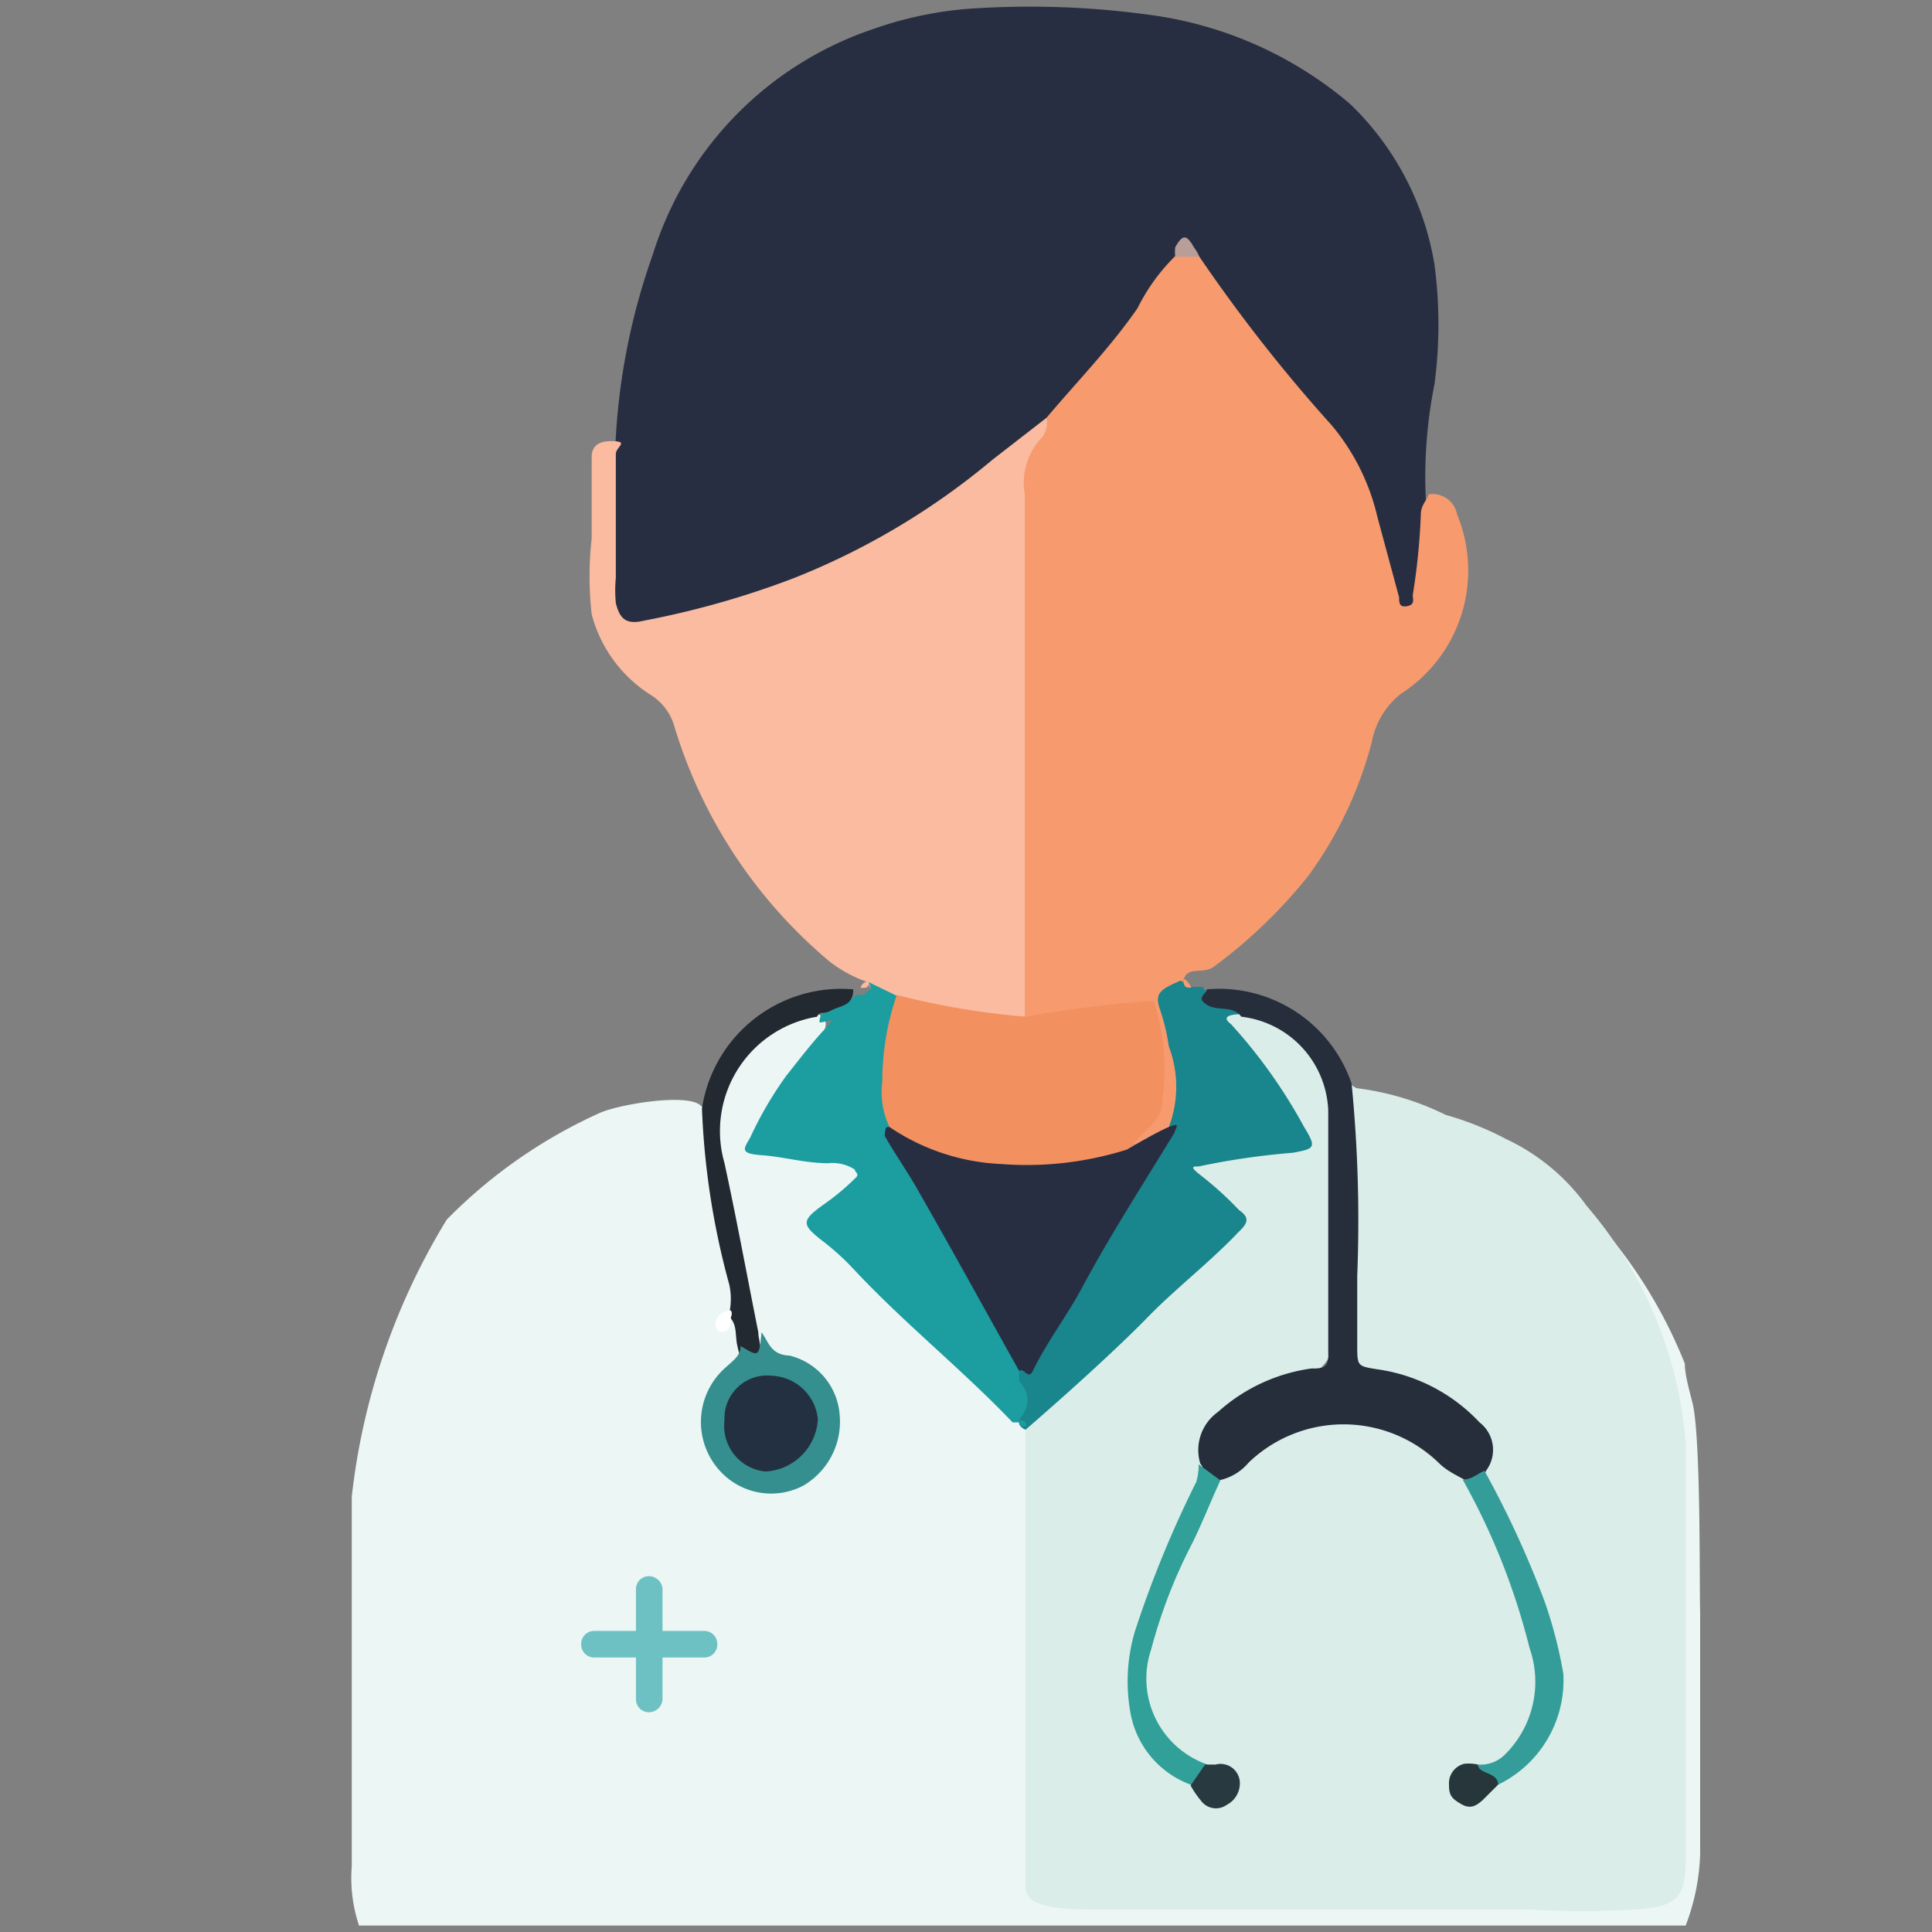
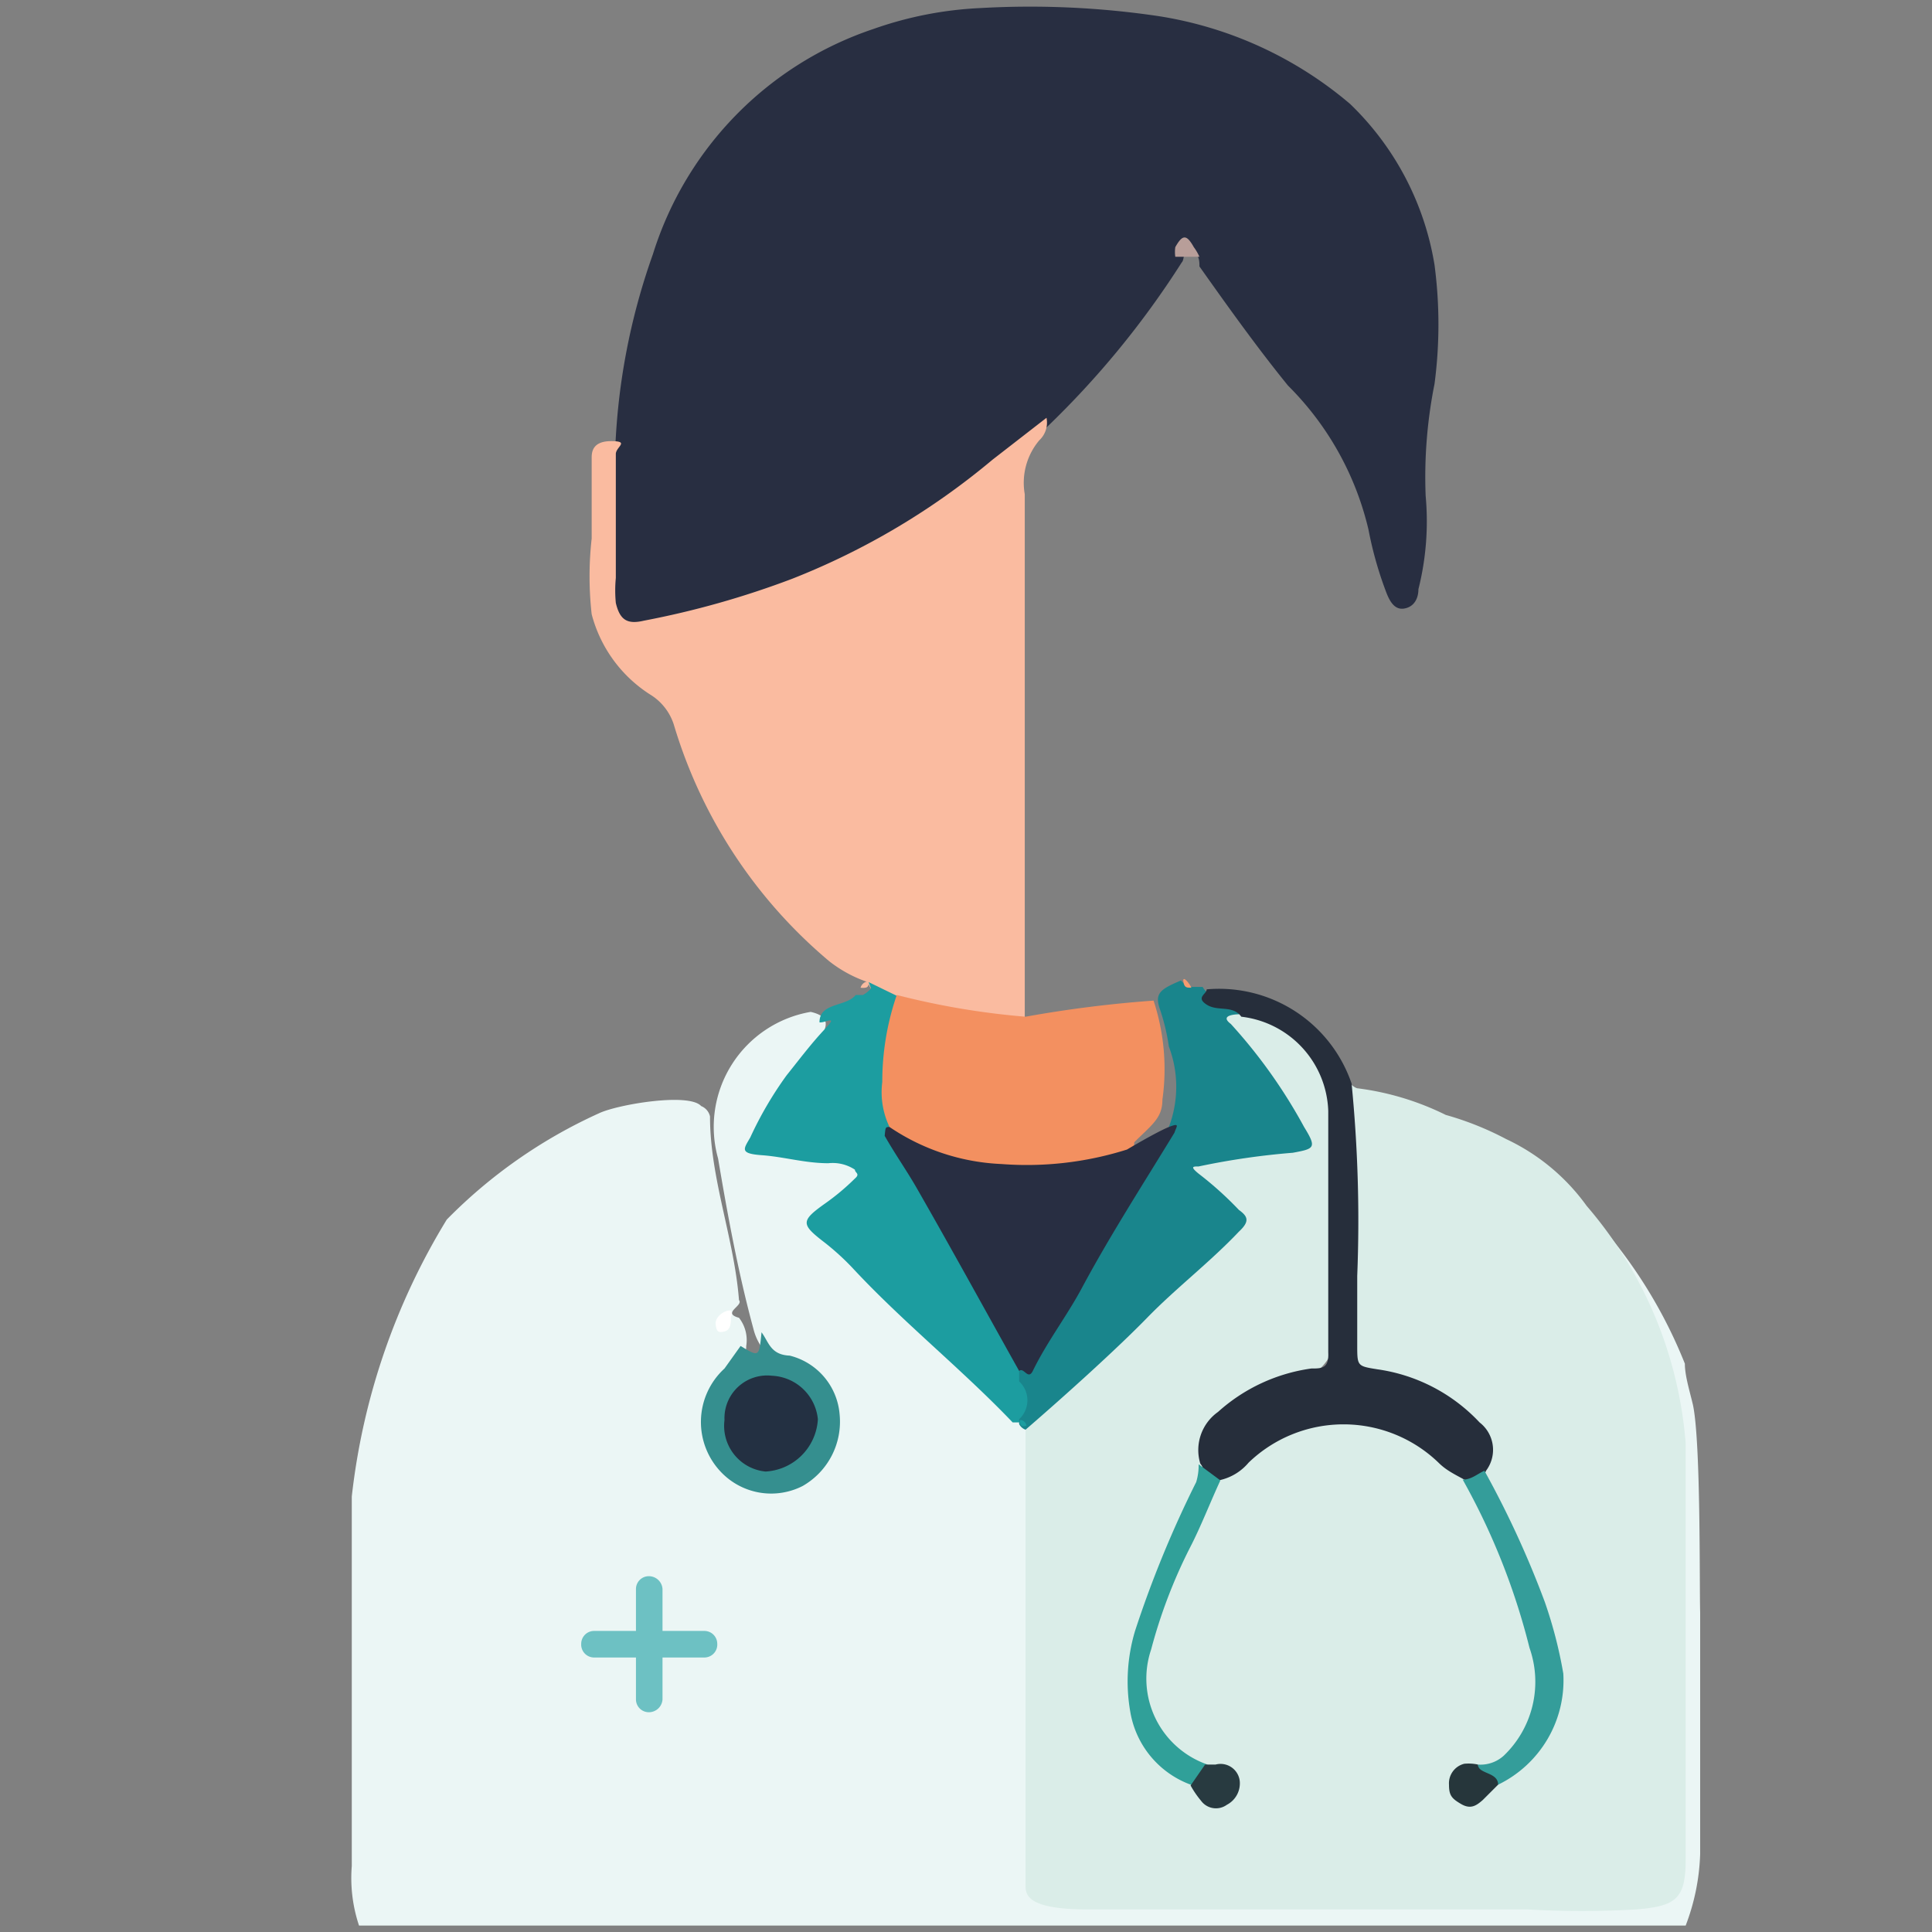
<svg xmlns="http://www.w3.org/2000/svg" id="Layer_1" data-name="Layer 1" width="24" height="24" viewBox="0 0 24 24">
  <rect x="0" y="0" width="24" height="24" fill="#808080" stroke="none" />
  <path d="M19.88,15.22a6,6,0,0,1,1.05,1.72c0,.15.06.34.1.51.1.46.08,2.26.09,2.58v3a2.71,2.71,0,0,1-.18.89H4.46a1.86,1.86,0,0,1-.09-.74V18.59a8.37,8.37,0,0,1,1.18-3.44,6.28,6.28,0,0,1,1.89-1.32c.23-.11,1.12-.26,1.27-.09a.18.18,0,0,1,.11.13c0,.77.3,1.51.36,2.28.06.07-.22.16,0,.22a.45.45,0,0,1,.09.35c0,.21-.19.31-.29.45a.76.76,0,0,0,.19,1.14A.74.74,0,1,0,9.83,17a.68.68,0,0,1-.47-.49c-.19-.7-.32-1.41-.44-2.12a1.45,1.45,0,0,1,1.15-1.82c.27.06.2.21.09.36s-.4.52-.57.81-.19.43.24.51a5.23,5.23,0,0,1,.57.06c.35.1.39.24.14.5s-.32.33,0,.7c.67.71,1.43,1.32,2.1,2l.09.11a.61.61,0,0,1,.07.14.83.83,0,0,1,0,.15c.05,1.62,0,3.24,0,4.85,0,.69.08.8.77.8,1.37,0,2.75,0,4.13,0,.73-.05,1.48.08,2.22.06s.8-.1.8-.81c0-1.53,0-3.06,0-4.58a4.11,4.11,0,0,0-.3-1.55C20.41,16.42,19.73,15.49,19.88,15.22Z" fill="#ebf6f5" />
  <path d="M20.94,17.93V23.1c0,.49-.12.58-.62.62a12,12,0,0,1-1.34,0H17.25c-1.24,0-2.49,0-3.73,0-.82,0-.78-.21-.78-.33s0-.22,0-.32V17.73a1.22,1.22,0,0,1,.48-.57c.61-.48,1.1-1.09,1.7-1.59.45-.37.43-.4,0-.83-.23-.24-.19-.35.14-.44s.53-.05.79-.1.25-.12.14-.3a9.15,9.15,0,0,0-.67-1c-.19-.23-.15-.38.17-.39a1.27,1.27,0,0,1,1.09,1.33c0,.88,0,1.75,0,2.63a.59.59,0,0,1-.49.68c-.5.14-1,.29-1.12.94a4.32,4.32,0,0,1-.41,1.05,7.78,7.78,0,0,0-.39,1.05,1.48,1.48,0,0,0,.58,1.86l.14.11c.09.06.17.13.28,0a.08.08,0,0,0,0-.08c0-.14-.15-.11-.25-.14h-.09a1.27,1.27,0,0,1-.68-1.61,8.59,8.59,0,0,1,.9-2.06,2.29,2.29,0,0,1,1.73-.73,2.32,2.32,0,0,1,1.38.72,5.6,5.6,0,0,1,.94,2.27A1.13,1.13,0,0,1,18.45,22c-.1,0-.21,0-.27.12a.07.07,0,0,0,0,.11c.17.06.26-.11.39-.17a1.4,1.4,0,0,0,.62-1.59,7.16,7.16,0,0,0-.59-1.56,1.81,1.81,0,0,1-.27-.71,1,1,0,0,0-.85-.92c-.83-.23-.8-.25-.81-1.23,0-.77,0-1.54,0-2.31a.29.29,0,0,1,.09-.29s.07.07.11.07a3.44,3.44,0,0,1,1.09.33,3.79,3.79,0,0,1,.75.3,2.58,2.58,0,0,1,1,.83A5.13,5.13,0,0,1,20.94,17.93Z" fill="#daede8" />
  <path d="M7.64,5.66a8.14,8.14,0,0,1,.47-2.5A4.3,4.3,0,0,1,10.85.36,4.62,4.62,0,0,1,12.18.1a10.88,10.88,0,0,1,2.21.1,4.82,4.82,0,0,1,2.38,1.09,3.57,3.57,0,0,1,1.05,2,5.64,5.64,0,0,1,0,1.48,5.89,5.89,0,0,0-.11,1.39,3.46,3.46,0,0,1-.09,1.16c0,.11-.05.22-.18.24s-.19-.12-.23-.23A4.6,4.6,0,0,1,17,6.58,3.72,3.72,0,0,0,16,4.79c-.39-.48-.76-1-1.1-1.48,0-.06,0-.17-.11-.18s-.07.09-.11.13A11.08,11.08,0,0,1,13,5.31,9.16,9.16,0,0,1,8.27,7.79c-.55.09-.7,0-.72-.61S7.65,6.17,7.64,5.66Z" fill="#282e41" />
-   <path d="M14.9,3.19a19.6,19.6,0,0,0,1.64,2.09,2.73,2.73,0,0,1,.57,1.14l.27,1c0,.06,0,.13.1.11s.07-.08.07-.14a8,8,0,0,0,.1-1c0-.11.07-.17.1-.25a.31.31,0,0,1,.35.25,1.82,1.82,0,0,1-.7,2.23,1,1,0,0,0-.36.6,4.92,4.92,0,0,1-.78,1.65A6.2,6.2,0,0,1,15.09,12c-.13.11-.32,0-.38.15a.9.9,0,0,0-.05.7A1.5,1.5,0,0,1,14.6,14a.61.61,0,0,1-.5.22c-.18-.07-.13-.19,0-.27.46-.41.18-.9.15-1.36,0-.17-.15-.07-.24-.08-.33,0-.61.23-1,.17-.16,0-.33,0-.39-.22a13.27,13.27,0,0,1,0-1.67c0-1.42,0-2.84,0-4.25A1.84,1.84,0,0,1,13,5.19c.38-.45.79-.87,1.13-1.36a2.42,2.42,0,0,1,.46-.64A.24.24,0,0,1,14.9,3.19Z" fill="#f79b6f" />
  <path d="M13,5.19a.3.3,0,0,1-.09.28.82.82,0,0,0-.18.67v6.5c-.15.16-.32.11-.49.07a9.63,9.63,0,0,1-1.07-.21c-.16-.07-.33-.12-.39-.3a1.61,1.61,0,0,1-.48-.26A6.12,6.12,0,0,1,8.37,9a.68.68,0,0,0-.29-.37,1.69,1.69,0,0,1-.73-1,4.21,4.21,0,0,1,0-.94s0-.94,0-1,0-.21.24-.21.06.07.06.16l0,1.54a1.61,1.61,0,0,0,0,.31c.05.21.14.27.35.22a11,11,0,0,0,1.84-.52,9,9,0,0,0,2.49-1.48Z" fill="#fabba0" />
  <path d="M10.79,12.2l.35.17c.08.52-.15,1,0,1.54a6.15,6.15,0,0,0,.79,1.5L12.74,17c0,.23.32.49-.08.67,0,0-.06,0-.08,0-.64-.67-1.37-1.25-2-1.93a3.18,3.18,0,0,0-.33-.3c-.3-.23-.31-.27,0-.49a2.89,2.89,0,0,0,.37-.31c.07-.06,0-.07,0-.11a.5.5,0,0,0-.33-.08c-.29,0-.55-.08-.83-.1s-.22-.08-.14-.22a4.56,4.56,0,0,1,.45-.77c.16-.2.31-.4.48-.58s0-.07-.07-.08c0-.25.33-.19.45-.34l.09,0a.39.39,0,0,0,.1-.08Z" fill="#1c9da0" />
  <path d="M12.66,17.63a.32.32,0,0,0,0-.47s0-.1,0-.16c.6-.78,1-1.69,1.55-2.51a3.12,3.12,0,0,0,.31-.49,1.41,1.41,0,0,0,0-1,2.56,2.56,0,0,0-.11-.46c-.07-.2,0-.25.26-.36h0a.39.39,0,0,0,.1.08l.17,0c.1.19.4.09.45.34,0,0-.26,0-.1.12A6.51,6.51,0,0,1,16.2,14c.16.26.13.27-.14.32a9.16,9.16,0,0,0-1.17.17c-.07,0-.11,0,0,.09a4.32,4.32,0,0,1,.5.45c.11.08.14.14,0,.27-.36.38-.78.7-1.14,1.07s-1,.95-1.51,1.39v0a.14.14,0,0,1-.08-.07Z" fill="#19858c" />
  <path d="M15.42,12.63c-.11-.15-.29-.06-.43-.15s0-.13,0-.19a1.74,1.74,0,0,1,1.8,1.17,17.35,17.35,0,0,1,.07,2.39v.86c0,.26,0,.26.25.3a2.15,2.15,0,0,1,1.27.66.43.43,0,0,1,.08.6c-.05.13-.14.18-.27.11s-.23-.12-.32-.21a1.7,1.7,0,0,0-2.36,0,.65.65,0,0,1-.33.21c-.17.05-.2-.11-.27-.2a.58.58,0,0,1,.22-.64A2.18,2.18,0,0,1,16.29,17c.13,0,.22,0,.21-.2,0-1,0-2,0-3A1.22,1.22,0,0,0,15.42,12.63Z" fill="#262e3b" />
-   <path d="M10.6,12.29c0,.21-.16.2-.27.26s-.14,0-.18.08A1.44,1.44,0,0,0,9,14.45c.15.69.28,1.4.42,2.1,0,.11.08.24-.07.3s-.16,0-.19-.13,0-.27-.1-.36,0,0,0-.05a0,0,0,0,1,0,0,.83.83,0,0,0,0-.35,9.6,9.6,0,0,1-.34-2.19A1.75,1.75,0,0,1,10.6,12.29Z" fill="#222931" />
  <path d="M10.79,12.19c0,.06,0,.09-.1.08A.11.11,0,0,1,10.79,12.19Z" fill="#fabba0" />
  <path d="M14.8,12.27c-.06,0-.09,0-.1-.08S14.78,12.22,14.8,12.27Z" fill="#f79b6f" />
-   <path d="M9.2,16.72c.23.14.23.14.26-.17.09.12.11.28.35.29a.82.82,0,0,1,.62.73.92.92,0,0,1-.46.89.86.86,0,0,1-1-.16A.9.9,0,0,1,9,17C9.12,16.89,9.2,16.84,9.2,16.72Z" fill="#358f8f" />
+   <path d="M9.2,16.72c.23.14.23.14.26-.17.09.12.11.28.35.29a.82.82,0,0,1,.62.73.92.92,0,0,1-.46.89.86.86,0,0,1-1-.16A.9.9,0,0,1,9,17Z" fill="#358f8f" />
  <path d="M9.08,16.28a.08.08,0,0,1,0,.08c0,.07,0,.16-.08.18s-.1,0-.11-.09S9,16.27,9.08,16.28Z" fill="#fff" />
  <path d="M12.67,17.64a.08.08,0,0,1,.08.07C12.69,17.73,12.66,17.7,12.67,17.64Z" fill="#1c9da0" />
  <path d="M14.89,18.19l.27.2c-.13.28-.24.57-.38.84a6.41,6.41,0,0,0-.48,1.26A1.13,1.13,0,0,0,15,21.92c0,.16-.05.23-.18.26a1.17,1.17,0,0,1-.78-.92,2.18,2.18,0,0,1,.06-1,13.56,13.56,0,0,1,.76-1.85A.73.73,0,0,0,14.89,18.19Z" fill="#30a099" />
  <path d="M18.17,18.38c.11,0,.18-.07.27-.11a12,12,0,0,1,.75,1.63,5.54,5.54,0,0,1,.23.89,1.44,1.44,0,0,1-.81,1.38c-.11-.05-.28-.05-.25-.25a.43.43,0,0,0,.32-.11A1.27,1.27,0,0,0,19,20.47,8.45,8.45,0,0,0,18.17,18.38Z" fill="#349d9a" />
  <path d="M14.79,22.18l.18-.26h.13a.24.24,0,0,1,.3.2.3.3,0,0,1-.16.3.23.23,0,0,1-.32-.05A1.18,1.18,0,0,1,14.79,22.18Z" fill="#283a40" />
  <path d="M18.36,21.92c0,.12.25.09.25.25l-.19.19c-.08.07-.15.12-.27.05S18,22.3,18,22.17a.25.25,0,0,1,.19-.26A.55.55,0,0,1,18.36,21.92Z" fill="#26363b" />
  <path d="M14.9,3.19h-.3a.42.42,0,0,1,0-.12c.09-.16.14-.16.23,0A.65.65,0,0,1,14.9,3.19Z" fill="#b89e99" />
  <path d="M11.05,14a1,1,0,0,1-.09-.56,3.31,3.31,0,0,1,.18-1.08,9.55,9.55,0,0,0,1.6.27,14.94,14.94,0,0,1,1.59-.2,2.72,2.72,0,0,1,.11,1.23c0,.23-.13.31-.35.53,0,.17-.15.21-.27.25a3.59,3.59,0,0,1-2.42-.11A.63.63,0,0,1,11.05,14Z" fill="#f39060" />
  <path d="M11.05,14a2.68,2.68,0,0,0,1.39.46A4.13,4.13,0,0,0,14,14.28s.37-.22.52-.28.09,0,.07.07c-.39.64-.79,1.26-1.14,1.91-.19.36-.44.68-.62,1.05-.06.12-.11-.05-.17,0-.42-.75-.83-1.5-1.26-2.25-.13-.23-.28-.44-.41-.67C11,14,11,14,11.05,14Z" fill="#282e42" />
  <path d="M9.59,17.09a.6.6,0,0,1,.57.54.69.69,0,0,1-.65.65A.57.57,0,0,1,9,17.64.53.53,0,0,1,9.59,17.09Z" fill="#233042" />
  <path d="M8.06,21.27a.16.16,0,0,1-.16-.16V19.74a.16.16,0,0,1,.16-.16.17.17,0,0,1,.17.16v1.37A.17.17,0,0,1,8.06,21.27Z" fill="#6dc1c3" />
  <path d="M8.75,20.59H7.38a.16.16,0,0,1-.16-.17.16.16,0,0,1,.16-.16H8.75a.16.16,0,0,1,.16.16A.16.16,0,0,1,8.75,20.59Z" fill="#6dc1c3" />
</svg>